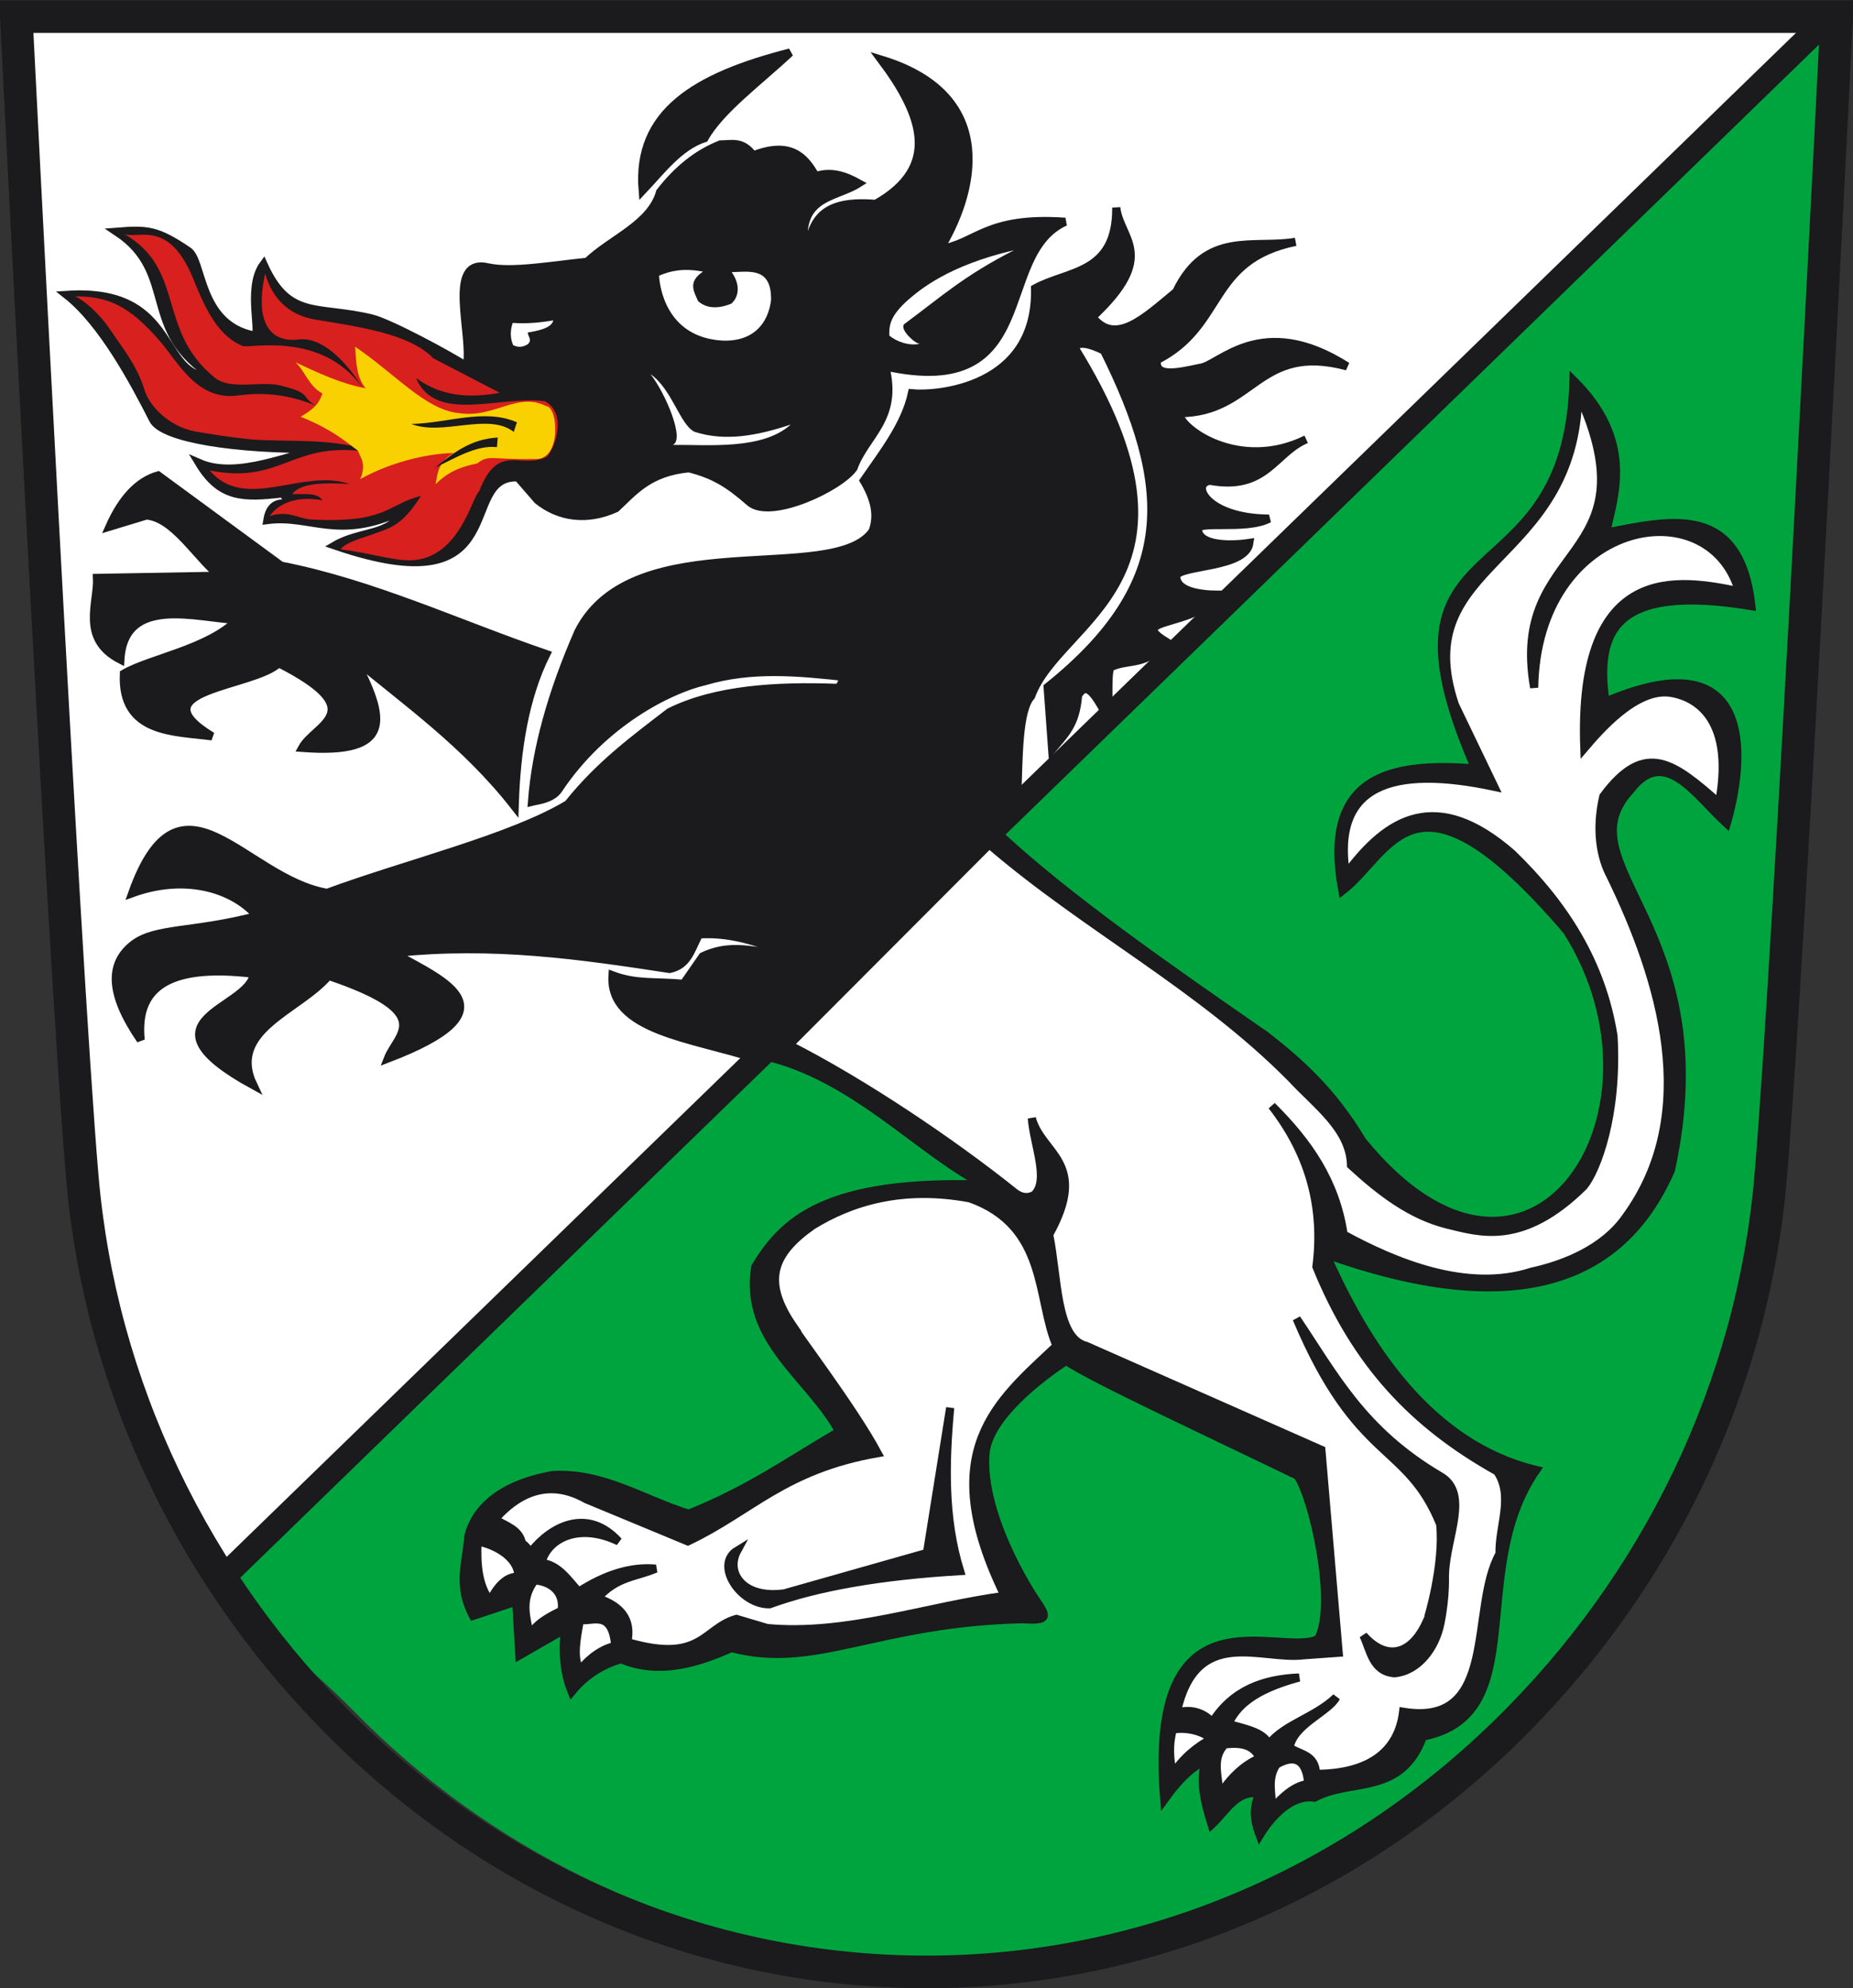
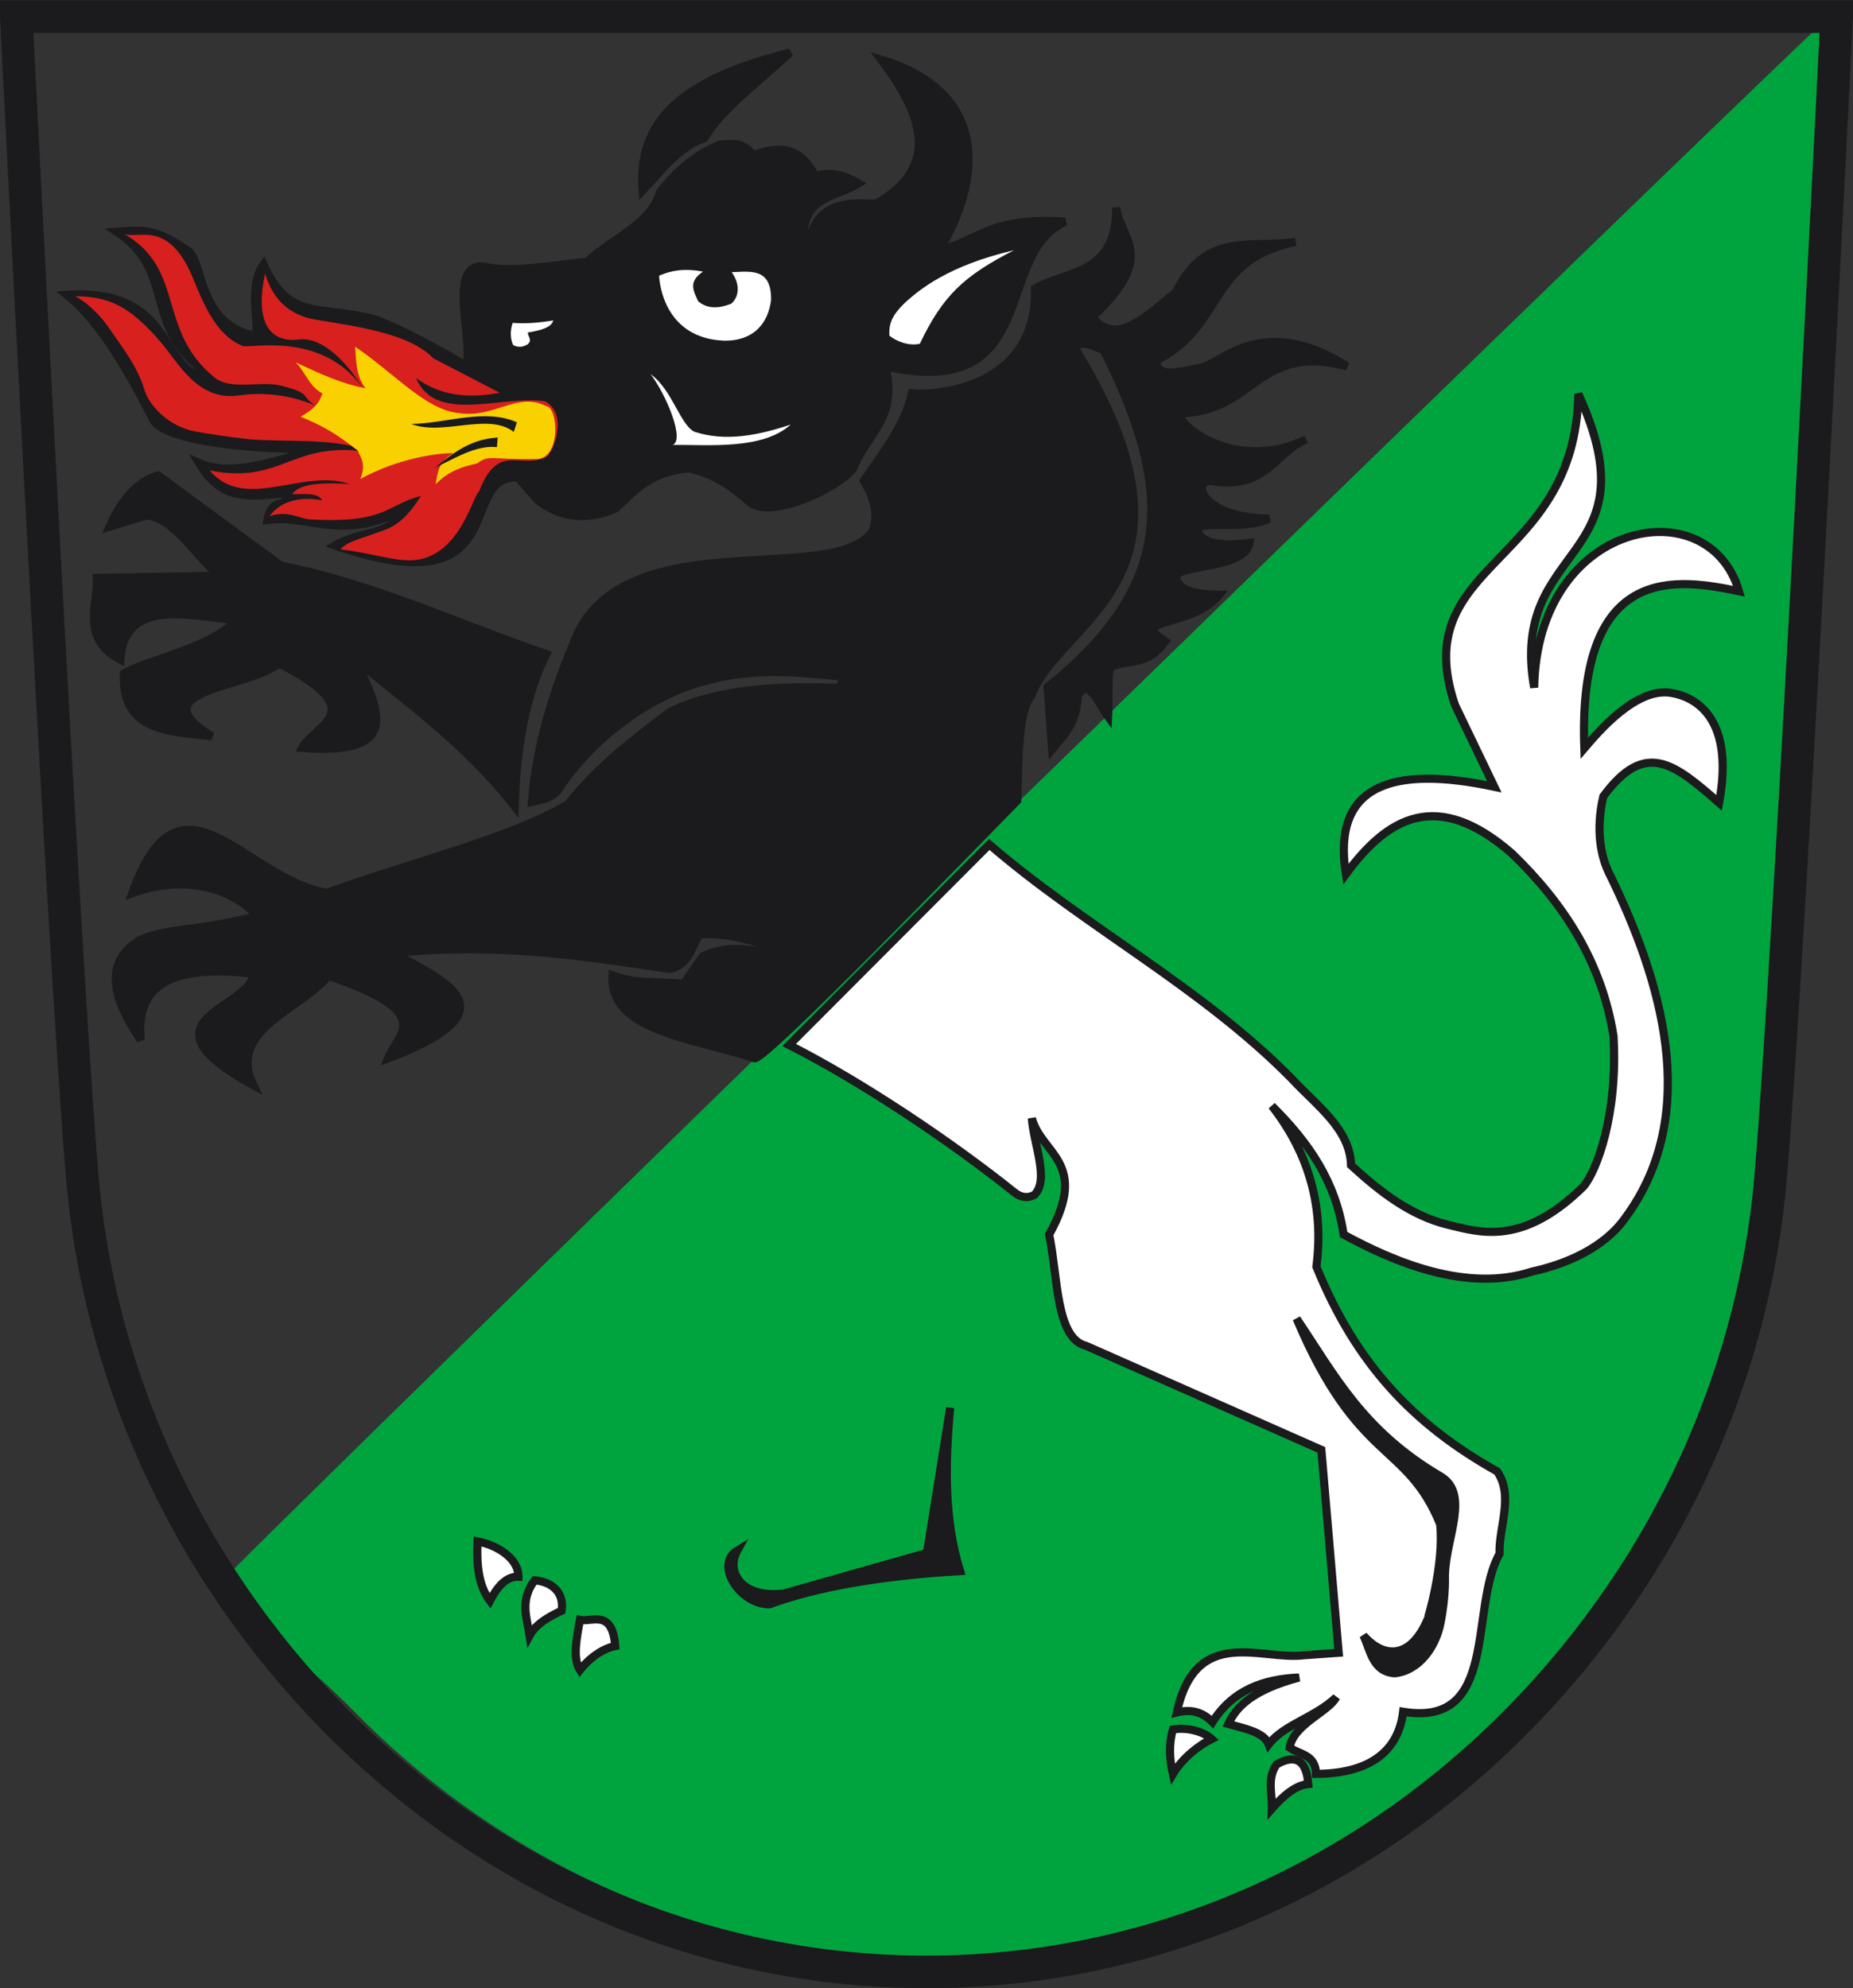
<svg xmlns="http://www.w3.org/2000/svg" version="1.0" width="227.568" height="244.157" id="svg3378">
  <rect width="100%" height="100%" fill="#333333" stroke="none" />
  <defs id="defs3380" />
  <g transform="translate(244.943,-5.604)" id="g3306">
    <path d="M -140.529,245.494 C -163.055,243.352 -185.023,232.611 -201.573,215.647 C -207.507,209.563 -218.189,201.456 -218.195,200.332 C -218.198,199.603 -20.061,6.75 -19.69,7.122 C -19.078,7.734 -26.469,142.34 -27.728,152.979 C -29.244,165.788 -32.372,176.209 -38.303,188.212 C -44.697,201.15 -52.686,211.546 -63.505,221.009 C -83.447,233.757 -99.251,249.815 -140.529,245.494 z" id="path3302" style="opacity:1;fill:#00a43f;fill-opacity:1;fill-rule:nonzero;stroke:none;stroke-width:1.922;stroke-linecap:round;stroke-linejoin:round;stroke-miterlimit:4;stroke-dasharray:none;stroke-opacity:1" />
-     <path d="M -218.28,198.175 C -224.682,187.25 -231.504,167.207 -233.434,153.861 C -235.001,143.024 -242.626,7.675 -241.729,6.779 L -20.977,6.765 L -218.28,198.175 z" id="path3304" style="opacity:1;fill:#ffffff;fill-opacity:1;fill-rule:nonzero;stroke:none;stroke-width:1.922;stroke-linecap:round;stroke-linejoin:round;stroke-miterlimit:4;stroke-dasharray:none;stroke-opacity:1" />
  </g>
  <g transform="translate(244.536,-4.237)" id="g3310" style="stroke:#1b1a1c;stroke-opacity:1">
    <path d="M -242.536,6.277 C -242.536,6.277 -236.751,121.77 -234.43,148.77 C -232.226,174.421 -220.655,198.644 -201.848,216.978 C -182.389,235.949 -157.142,246.395 -130.754,246.395 C -104.367,246.395 -79.115,235.949 -59.659,216.978 C -40.852,198.644 -29.282,174.421 -27.08,148.77 C -24.758,121.77 -18.968,6.277 -18.968,6.277 L -242.536,6.277 z" id="path987" style="fill:none;stroke:#1b1a1c;stroke-width:4;stroke-linecap:butt;stroke-linejoin:miter;stroke-miterlimit:4;stroke-dasharray:none;stroke-opacity:1" />
-     <path d="M -217.247,198.05 L -19.204,5.737" id="path3300" style="fill:none;fill-rule:evenodd;stroke:#1b1a1c;stroke-width:3;stroke-linecap:butt;stroke-linejoin:miter;stroke-miterlimit:4;stroke-dasharray:none;stroke-opacity:1" />
  </g>
  <path d="M 48.354,117.046 C 60.627,115.735 71.51,117.358 82.234,118.993 C 84.445,118.518 84.792,116.78 85.837,114.75 C 90.236,114.468 93.736,115.985 97.353,117.268 C 93.671,117.311 90.357,115.51 86.296,117.45 L 83.959,120.817 C 80.257,120.495 78.158,120.863 75.224,119.772 C 74.764,126.627 85.213,127.481 92.692,129.968 C 94.177,129.955 118.23,105.149 124.921,98.316 C 125.103,92.916 125.051,87.253 126.629,85.502 C 130.096,75.992 149.702,71.325 131.943,42.651 C 132.493,41.899 133.815,42.178 135.586,43.054 C 143.804,59.611 144.798,71.46 128.66,84.378 L 129.217,92.025 C 130.799,90.118 132.118,88.955 132.394,85.415 C 133.69,83.02 135.107,86.724 136.095,88.036 C 136.227,85.796 135.872,81.606 136.62,81.827 C 138.786,80.939 140.952,81.794 143.118,78.753 C 138.398,75.826 146.442,77.111 149.74,73.04 C 147.01,73.03 144.381,72.515 144.459,70.698 C 145.005,69.375 153.006,69.769 153.443,66.673 C 150.82,67.065 147.302,66.928 147.141,65.112 C 146.71,63.804 152.946,65.204 155.849,63.688 C 148.134,63.637 146.162,59.384 148.586,59.04 C 155.475,60.295 156.463,55.649 160.401,53.954 C 152.238,57.964 144.939,52.725 144.782,50.741 C 154.051,50.743 154.409,42.048 165.434,44.989 C 154.881,38.265 149.721,44.943 147.382,45.169 C 144.554,45.783 141.739,46.384 142.096,44.211 C 150.482,39.948 148.251,31.948 159.11,29.699 C 153.962,30.576 148.101,28.244 144.448,35.852 C 140.788,38.837 137.034,42.625 134.159,38.933 C 142.299,31.337 137.506,29.365 137.089,25.49 C 137.149,33.721 131.179,33.182 127.117,35.419 C 127.391,47.733 114.927,48.585 111.998,48.299 C 111.159,52.156 108.487,55.554 106.088,59.021 C 107.319,61.098 107.944,63.175 107.158,65.252 C 102.409,72.039 77.8,64.259 71.036,77.575 C 67.732,85.126 65.816,92.082 65.336,98.423 C 65.4,98.404 67.728,98.236 68.561,96.98 C 74.017,88.752 82.219,84.672 86.478,83.679 C 92.332,81.926 98.187,82.528 104.042,83.166 C 103.227,83.239 103.485,84.5 102.666,84.47 C 95.448,84.211 87.924,84.621 82.234,87.45 C 77.962,90.741 73.651,93.877 69.772,98.743 C 62.796,102.956 50.041,106.012 40.176,109.647 C 30.007,107.935 22.141,93.111 16.238,109.687 C 22.495,107.412 28.415,108.924 31.57,112.489 C 23.802,114.529 19.124,113.898 16.423,115.959 C 13.287,118.351 13.435,122.105 17.278,127.717 C 16.672,121.756 19.987,118.227 31.173,119.585 C 30.613,124.02 16.389,125.202 31.114,133.277 C 27.866,126.467 36.719,124.116 40.345,119.839 C 53.831,124.389 48.799,126.989 47.633,129.996 C 63.224,124.034 54.846,120.641 48.354,117.046 z" id="path3318" style="fill:#1b1a1c;fill-opacity:1;fill-rule:evenodd;stroke:#1b1a1c;stroke-width:1px;stroke-linecap:butt;stroke-linejoin:miter;stroke-opacity:1" />
  <path d="M 63.207,99.034 C 63.417,92.077 64.437,85.659 67.087,80.327 C 56.265,76.617 45.72,71.648 34.516,69.467 L 19.412,58.381 C 17.019,59.07 15.02,61.138 13.443,64.681 L 17.978,63.305 C 21.33,63.572 23.955,68.202 26.935,70.704 L 11.914,70.97 C 12.074,74.016 9.802,78.435 14.782,81.003 C 15.267,72.957 24.334,75.957 29.157,76.116 C 25.57,79.734 18.368,80.877 15.215,82.73 C 14.876,90.154 21.476,89.804 26.043,90.427 C 16.572,84.668 31.197,84.385 34.224,81.444 C 45.841,87.347 38.676,88.957 37.104,91.846 C 48.535,92.713 47.319,88.193 43.542,80.913 C 49.638,86.043 57.11,91.227 63.207,99.034 z" id="path3320" style="fill:#1b1a1c;fill-opacity:1;fill-rule:evenodd;stroke:#1b1a1c;stroke-width:1px;stroke-linecap:butt;stroke-linejoin:miter;stroke-opacity:1" />
  <path d="M 66.023,61.407 C 68.616,63.512 72.031,64.045 75.638,62.417 C 77.779,60.434 79.686,57.953 84.62,57.511 C 87.654,58.274 89.471,59.376 92.115,61.698 C 94.676,63.814 103.077,59.914 104.821,57.463 C 106.273,53.429 110.378,51.459 108.715,45.002 C 128.088,49.306 121.856,31.312 130.815,27.233 C 121.058,26.55 119.875,29.941 115.432,30.593 C 119.369,24.196 123.097,11.846 108.228,7.326 C 113.373,14.18 115.561,20.511 107.547,25.042 C 100.142,24.403 99.604,27.845 98.98,31.761 C 97.398,23.938 102.378,24.47 105.454,22.513 C 103.857,21.63 102.133,20.965 100.148,21.636 C 98.795,19.137 96.931,17.341 92.492,19.084 C 91.15,17.242 89.807,17.742 88.465,17.741 C 85.594,18.88 83.157,20.886 81.066,23.583 C 79.952,27.562 75.101,29.298 72.109,32.15 C 67.774,32.587 62.834,33.477 59.941,32.832 C 54.638,31.575 58.165,41.429 57.311,44.99 C 55.235,43.608 47.826,39.641 45.655,39.113 C 38.954,37.482 35.466,39.362 32.362,32.477 C 30.18,35.426 32.286,41.513 31.159,41.193 C 24.365,39.844 24.939,32.059 23.112,30.823 C 19.302,28.244 18.124,28.153 14.342,28.456 C 21.97,33.504 17.126,40.67 26.187,46.253 C 19.266,46.692 22.192,35.281 8.208,36.214 C 12.539,39.631 16.391,46.768 18.807,51.537 C 19.958,53.809 28.807,55.276 39.786,55.127 C 35.968,55.576 29.259,58.97 24.446,56.862 C 27.053,61.183 29.901,61.154 34.707,60.587 C 36.949,63.288 33.45,60.083 32.836,63.864 C 38.144,63.169 41.521,66.443 49.293,62.772 C 48.14,65.805 44.27,65.146 41.128,66.987 C 63.504,74.667 55.873,58.289 63.609,58.623 L 66.023,61.407 z" id="path3322" style="fill:#1b1a1c;fill-opacity:1;fill-rule:evenodd;stroke:#1b1a1c;stroke-width:1px;stroke-linecap:butt;stroke-linejoin:miter;stroke-opacity:1" />
  <path d="M 78.925,23.39 C 81.279,20.894 83.428,17.987 86.518,16.963 C 88.489,13.458 93.31,9.953 97.032,6.448 C 85.446,9.407 78.134,13.805 78.925,23.39 z" id="path3324" style="fill:#1b1a1c;fill-opacity:1;fill-rule:evenodd;stroke:#1b1a1c;stroke-width:1px;stroke-linecap:butt;stroke-linejoin:miter;stroke-opacity:1" />
-   <path d="M 94.952,129.955 C 105.398,132.835 112.871,141.32 120.788,145.475 C 101.45,144.853 96.179,149.859 92.749,155.6 C 91.291,164.675 99.415,169.115 103.06,175.809 C 97.114,179.213 92.24,182.832 84.571,185.892 C 79.061,184.193 74.117,180.799 67.927,181.14 C 61.148,182.315 58.291,185.543 57.533,188.6 C 57.263,191.97 56.102,194.75 58.089,198.437 L 63.398,196.676 L 63.787,203.296 L 69.383,200.079 C 69.007,203.507 69.434,205.865 70.204,207.765 C 72.002,205.559 74.068,204.424 76.249,203.746 C 81.267,205.911 86.46,203.865 89.837,202.392 C 100.179,205.122 107.584,199.251 125.65,198.842 C 129.546,199.133 128.226,198.164 126.537,195.458 C 123.092,189.759 120.629,183.413 121.028,178.495 C 121.391,174.027 127.896,169.119 130.937,167.121 C 133.888,169.201 149.346,176.358 159.341,181.219 C 161.259,183.94 164.178,196.945 161.9,201.265 C 157.284,203.683 140.787,194.161 142.985,221.006 C 145.118,218.045 146.652,216.881 148.024,216.202 C 147.3,219.074 148.025,221.583 148.803,224.08 C 150.573,222.432 151.843,219.783 154.668,220.245 C 153.741,222.196 154.118,223.82 154.705,225.392 C 156.13,223.052 158.602,220.347 161.427,220.76 C 165.895,218.327 172.048,220.612 174.757,213.254 C 188.318,210.581 180.019,193.016 188.669,180.524 C 174.116,177.016 166.622,162.471 162.846,154.042 C 185.496,162.097 199.036,157.864 205.205,143.69 C 211.742,113.756 191.671,106.25 200.232,97.018 C 204.451,91.495 208.205,97.636 212.063,101.143 C 214.032,94.433 216.436,77.936 197.154,86.168 C 196.049,78.063 197.64,71.553 215.094,74.431 C 213.682,61.839 205.371,63.813 197.242,65.401 C 198.288,60.695 200.706,54.101 193.241,46.698 C 192.524,74.954 167.466,63.004 181.173,94.376 C 170.477,93.525 162.263,95.441 164.859,109.401 C 171.019,104.625 173.622,92.328 192.443,114.32 C 206.641,136.768 187.77,165.246 167.312,140.132 C 163.594,133.913 159.543,130.367 155.447,127.172 C 144.342,119.486 130.922,110.21 122.39,102.157 L 94.952,129.955 z" id="path3326" style="fill:#1b1a1c;fill-opacity:1;fill-rule:evenodd;stroke:#1b1a1c;stroke-width:1px;stroke-linecap:butt;stroke-linejoin:miter;stroke-opacity:1" />
  <path d="M 79.897,45.955 C 82.551,47.819 83.491,52.13 85.281,53.021 C 89.069,54.262 93.059,53.487 97.107,52.139 C 93.638,55.282 86.949,54.596 82.608,54.636 C 84.15,54.057 81.791,48.399 79.897,45.955 z" id="path3328" style="fill:#ffffff;fill-rule:evenodd;stroke:none;stroke-width:1px;stroke-linecap:butt;stroke-linejoin:miter;stroke-opacity:1" />
  <path d="M 86.339,33.356 C 83.846,32.89 82.296,33.282 80.945,33.855 C 80.991,34.978 81.702,41.445 88.76,41.827 C 92.539,41.962 94.349,39.696 94.695,36.844 C 94.765,32.842 92.131,33.348 89.864,33.426 C 90.986,35.047 90.713,36.486 89.819,37.289 C 88.149,37.959 86.775,37.89 85.734,36.986 C 85.236,35.805 84.415,34.638 86.339,33.356 z" id="path3330" style="fill:#ffffff;fill-rule:evenodd;stroke:none;stroke-width:1px;stroke-linecap:butt;stroke-linejoin:miter;stroke-opacity:1" />
  <path d="M 62.963,39.653 C 62.66,40.562 62.633,41.47 63.015,42.378 C 63.691,42.727 64.274,42.608 64.814,42.275 C 65.396,41.727 64.851,41.384 64.814,40.836 C 65.871,40.654 67.737,40.344 67.949,39.345 C 66.304,39.626 64.608,39.776 62.963,39.653 z" id="path3332" style="fill:#ffffff;fill-rule:evenodd;stroke:none;stroke-width:1px;stroke-linecap:butt;stroke-linejoin:miter;stroke-opacity:1" />
-   <path d="M 112.966,42.215 C 112.421,42.26 110.421,40.43 111.051,39.8 C 115.797,36.283 118.378,33.88 124.539,30.726 C 116.316,32.641 112.871,35.689 111.551,36.803 C 109.359,38.753 109.178,39.875 109.22,41.216 C 110.108,41.953 111.662,42.513 112.966,42.215 z" id="path3334" style="fill:#ffffff;fill-rule:evenodd;stroke:none;stroke-width:1px;stroke-linecap:butt;stroke-linejoin:miter;stroke-opacity:1" />
+   <path d="M 112.966,42.215 C 115.797,36.283 118.378,33.88 124.539,30.726 C 116.316,32.641 112.871,35.689 111.551,36.803 C 109.359,38.753 109.178,39.875 109.22,41.216 C 110.108,41.953 111.662,42.513 112.966,42.215 z" id="path3334" style="fill:#ffffff;fill-rule:evenodd;stroke:none;stroke-width:1px;stroke-linecap:butt;stroke-linejoin:miter;stroke-opacity:1" />
  <path d="M 60.166,196.585 C 58.702,194.632 58.533,192.032 58.647,189.291 C 61.023,189.753 63.667,191.323 63.671,193.63 C 62.203,193.563 61.106,194.801 60.166,196.585 z" id="path3342" style="fill:#ffffff;fill-rule:evenodd;stroke:#1b1a1c;stroke-width:1px;stroke-linecap:butt;stroke-linejoin:miter;stroke-opacity:1" />
  <path d="M 65.044,200.834 C 64.746,198.826 63.774,196.559 65.663,194.065 C 67.72,194.25 69.309,195.493 68.979,197.8 C 67.871,198.329 65.892,199.26 65.044,200.834 z" id="path3344" style="fill:#ffffff;fill-rule:evenodd;stroke:#1b1a1c;stroke-width:1px;stroke-linecap:butt;stroke-linejoin:miter;stroke-opacity:1" />
  <path d="M 71.222,205.084 C 70.302,203.623 70.815,201.184 71.222,198.927 C 72.638,199.252 75.2,197.518 75.555,202.144 C 74.09,202.422 72.435,203.543 71.222,205.084 z" id="path3346" style="fill:#ffffff;fill-rule:evenodd;stroke:#1b1a1c;stroke-width:1px;stroke-linecap:butt;stroke-linejoin:miter;stroke-opacity:1" />
  <path d="M 144.043,217.858 C 143.629,216.034 143.516,214.211 144.043,212.388 C 145.734,212.093 147.737,212.592 148.801,213.553 C 147.28,214.306 145.25,215.85 144.043,217.858 z" id="path3348" style="fill:#ffffff;fill-rule:evenodd;stroke:#1b1a1c;stroke-width:1px;stroke-linecap:butt;stroke-linejoin:miter;stroke-opacity:1" />
-   <path d="M 149.699,220.488 C 149.802,218.373 148.647,216.048 150.425,214.211 C 151.64,214.111 153.802,213.871 154.711,215.917 C 152.699,216.757 151.083,218.392 149.699,220.488 z" id="path3350" style="fill:#ffffff;fill-rule:evenodd;stroke:#1b1a1c;stroke-width:1px;stroke-linecap:butt;stroke-linejoin:miter;stroke-opacity:1" />
  <path d="M 156.199,222.112 C 156.271,220.307 155.563,218.502 156.757,216.697 C 158.292,215.796 160.384,215.313 160.671,219.092 C 159.18,219.213 157.69,220.425 156.199,222.112 z" id="path3352" style="fill:#ffffff;fill-rule:evenodd;stroke:#1b1a1c;stroke-width:1px;stroke-linecap:butt;stroke-linejoin:miter;stroke-opacity:1" />
  <path d="M 158.381,214.615 C 158.829,211.769 163.175,210.221 164.1,208.437 C 161.454,210.951 157.709,211.738 155.809,214.211 C 155.244,212.725 152.922,212.294 150.852,211.712 C 151.85,209.557 153.863,207.537 159.542,206.006 C 155.175,206.187 151.392,207.535 148.905,211.476 C 147.846,210.411 146.518,209.796 144.519,210.297 C 146.875,199.494 154.927,203.947 160.15,203.271 L 164.404,202.967 L 162.277,178.047 L 133.406,165.283 C 129.656,164.375 129.933,156.876 128.848,151.608 C 133.799,142.71 127.891,141.748 126.72,137.324 C 126.95,140.55 128.912,144.931 127.024,146.745 C 126.214,147.168 125.404,147.08 124.593,146.441 C 116.933,140.298 105.905,132.88 96.917,128.33 L 121.494,103.702 C 133.377,113.938 147.443,121.119 158.63,132.462 C 161.677,135.761 165.806,138.627 165.924,143.098 C 169.507,146.388 173.259,149.282 177.776,150.392 C 181.672,151.323 186.929,153.134 194.509,145.666 C 196.097,143.729 198.714,136.901 198.155,127.227 C 196.714,118.193 192.12,111.028 185.677,104.807 C 176.483,96.806 170.42,100.366 165.284,107.351 C 163.55,96.351 171.006,93.961 183.518,96.62 L 178.688,86.573 C 172.676,68.809 193.477,69.658 193.833,48.368 C 203.355,69.204 185.233,66.487 188.412,84.445 C 188.765,63.831 209.86,59.889 213.568,72.607 C 206.455,71.154 193.712,68.681 194.572,91.889 C 196.372,89.782 200.916,84.432 205.177,85.081 C 207.559,85.443 213.17,87.506 211.124,98.593 C 205.637,93.812 202.079,90.781 196.903,97.799 C 195.949,101.913 196.569,105.318 197.783,107.573 C 203.924,120.187 209.053,136.653 199.657,149.48 C 196.973,153.341 192.133,155.291 188.108,156.166 C 180.182,158.74 171.346,155.06 165.012,151.608 C 164.03,145.084 160.775,140.354 156.199,135.805 C 160.947,141.902 162.579,148.518 161.669,155.558 C 166.55,167.568 173.647,174.979 183.872,180.701 C 185.94,183.742 184.063,187.441 184.158,190.811 C 180.402,197.516 184.153,212.161 172.319,210.211 C 171.722,215.163 168.087,217.814 161.624,217.84 C 161.563,215.451 159.651,215.493 158.381,214.615 z" id="path3354" style="fill:#ffffff;fill-rule:evenodd;stroke:#1b1a1c;stroke-width:1px;stroke-linecap:butt;stroke-linejoin:miter;stroke-opacity:1" />
-   <path d="M 119.123,147.164 C 110.892,145.627 104.576,147.543 99.783,150.502 C 94.899,153.947 93.548,157.321 97.457,162.957 C 97.21,162.954 104.791,172.843 107.79,178.456 C 96.277,180.465 92.226,185.634 84.478,189.291 L 72.018,184.125 C 66.212,180.825 62.252,184.946 60.785,186.556 C 62.062,187.402 63.812,187.776 64.117,189.595 C 64.44,189.511 65.069,190.748 65.284,190.478 C 67.717,187.427 72.142,185.096 75.969,189.291 C 71.173,186.981 67.295,188.834 66.48,191.932 C 68.58,192.158 69.721,193.982 71.07,195.461 C 74.353,193.343 77.51,192.364 80.528,192.634 C 78.144,193.684 75.76,193.564 73.376,196.27 C 76.231,197.186 77.631,198.885 77.038,201.657 C 86.17,204.33 86.35,199.974 90.441,198.806 L 94.203,199.928 C 103.928,200.836 113.653,197.294 123.378,195.977 C 114.706,178.228 122.4,172.162 129.759,165.273 C 127.285,159.604 128.706,150.586 119.123,147.164 z" id="path3356" style="fill:#ffffff;fill-rule:evenodd;stroke:#1b1a1c;stroke-width:1px;stroke-linecap:butt;stroke-linejoin:miter;stroke-opacity:1" />
  <path d="M 116.692,172.881 L 113.841,190.706 L 96.33,195.673 C 91.209,196.369 89.066,193.128 90.551,190.407 C 87.668,192.149 90.949,197.085 94.512,197.015 C 100.44,194.849 108.265,193.512 117.907,192.938 C 115.902,186.412 116.07,179.669 116.692,172.881 z" id="path3358" style="fill:#1b1a1c;fill-opacity:1;fill-rule:evenodd;stroke:#1b1a1c;stroke-width:1px;stroke-linecap:butt;stroke-linejoin:miter;stroke-opacity:1" />
  <path d="M 167.443,200.839 C 170.073,203.83 173.257,203.568 175.258,199.016 C 175.338,198.942 177.394,192.06 176.864,187.164 C 172.719,177.026 166.764,179.78 159.238,161.94 C 163.843,168.74 167.263,175.608 176.833,181.252 C 180.567,183.358 177.618,188.698 177.459,193.26 C 177.411,193.431 177.629,195.695 176.899,199.358 C 176.308,202.326 174.224,205.191 171.276,205.484 C 168.59,205.293 168.326,202.75 167.443,200.839 z" id="path3360" style="fill:#1b1a1c;fill-opacity:1;fill-rule:evenodd;stroke:#1b1a1c;stroke-width:1px;stroke-linecap:butt;stroke-linejoin:miter;stroke-opacity:1" />
  <path d="M 32.561,33.598 C 33.531,36.969 35.781,38.749 38.679,39.237 C 43.788,40.096 50.314,40.93 53.216,44.003 L 61.385,48.239 C 56.428,49.144 53.454,48.124 51.098,46.424 C 53.456,52.089 61.535,48.514 66.928,49.276 C 69.767,50.827 68.051,55.331 67.133,56.105 C 63.888,57.685 61.182,54.26 58.851,60.325 C 57.939,61.099 56.439,68.513 50.581,68.804 C 48.403,68.913 45.478,67.897 41.818,67.466 C 42.534,66.544 44.555,66.063 45.456,65.719 C 47.708,64.856 49.212,64.846 51.697,60.898 C 47.468,61.98 47.515,64.294 38.141,63.794 C 36.702,63.717 35.489,62.631 33.109,63.374 C 34.593,61.322 37.302,60.986 39.594,61.452 C 38.947,60.402 37.252,60.75 35.881,60.666 C 36.935,59.284 39.808,59.265 42.93,59.433 C 37.062,57.469 30.122,62.906 25.744,57.768 C 35.141,59.647 35.898,53.445 46.863,55.802 C 41.728,53.879 37.554,54.24 32.041,54.04 C 29.65,53.953 24.595,53.11 23.964,52.988 C 20.545,52.331 18.269,49.66 17.748,47.902 C 16.874,44.952 15.007,42.675 13.518,40.466 C 12.101,38.362 10.364,36.961 9.233,36.38 C 13.243,36.408 15.842,37.49 19.653,41.907 C 21.924,44.54 24.233,49.269 29.288,48.561 C 32.227,48.15 35.422,48.414 38.705,49.787 C 36.873,48.638 38.332,48.308 34.466,47.349 C 31.993,46.736 28.316,47.974 26.346,46.362 C 19.176,40.496 22.843,33.124 15.252,28.729 C 16.879,29.424 20.657,26.864 23.66,34.062 C 24.823,36.851 26.384,41.125 29.805,42.486 C 30.633,42.815 39.452,40.638 44.43,47.503 C 42.421,44.241 39.469,41.338 36.684,41.689 C 33.419,42.101 31.169,39.928 32.561,33.598 z" id="path3336" style="fill:#d8201f;fill-opacity:1;fill-rule:evenodd;stroke:none;stroke-width:1px;stroke-linecap:butt;stroke-linejoin:miter;stroke-opacity:1" />
  <path d="M 43.613,42.578 C 48.633,45.992 52.265,50.334 56.36,50.731 C 60.742,51.402 63.509,48.059 67.09,49.882 C 68.567,49.978 68.982,56.62 65.656,56.367 C 60.34,56.47 60.013,55.792 58.59,56.918 C 56.891,57.277 55.191,57.761 53.492,59.467 C 53.749,58.095 53.816,56.685 55.722,55.643 C 53.379,55.635 48.618,56.409 44.25,58.83 C 45.008,56.921 44.301,56.268 43.932,55.325 C 42.125,53.944 40.391,52.563 36.921,51.182 C 38.711,50.118 39.16,49.552 39.597,48.318 C 37.923,47.435 37.452,45.552 36.284,44.49 C 39.152,45.837 42.02,47.167 44.888,47.677 C 43.773,46.322 43.735,44.429 43.613,42.578 z" id="path3524" style="fill:#f9d100;fill-opacity:1;fill-rule:evenodd;stroke:none;stroke-width:1px;stroke-linecap:butt;stroke-linejoin:miter;stroke-opacity:1" />
  <path d="M 50.514,52.061 C 54.838,51.995 59.527,50.099 63.485,51.864 L 63.092,53.043 C 59.97,50.595 54.331,53.584 50.514,52.061 z" id="path3338" style="fill:#1b1a1c;fill-opacity:1;fill-rule:evenodd;stroke:none;stroke-width:1px;stroke-linecap:butt;stroke-linejoin:miter;stroke-opacity:1" />
  <path d="M 53.364,57.466 C 55.556,55.747 57.664,53.926 61.127,53.731 L 61.028,54.911 C 58.473,54.64 55.918,56.25 53.364,57.466 z" id="path3340" style="fill:#1b1a1c;fill-opacity:1;fill-rule:evenodd;stroke:none;stroke-width:1px;stroke-linecap:butt;stroke-linejoin:miter;stroke-opacity:1" />
</svg>